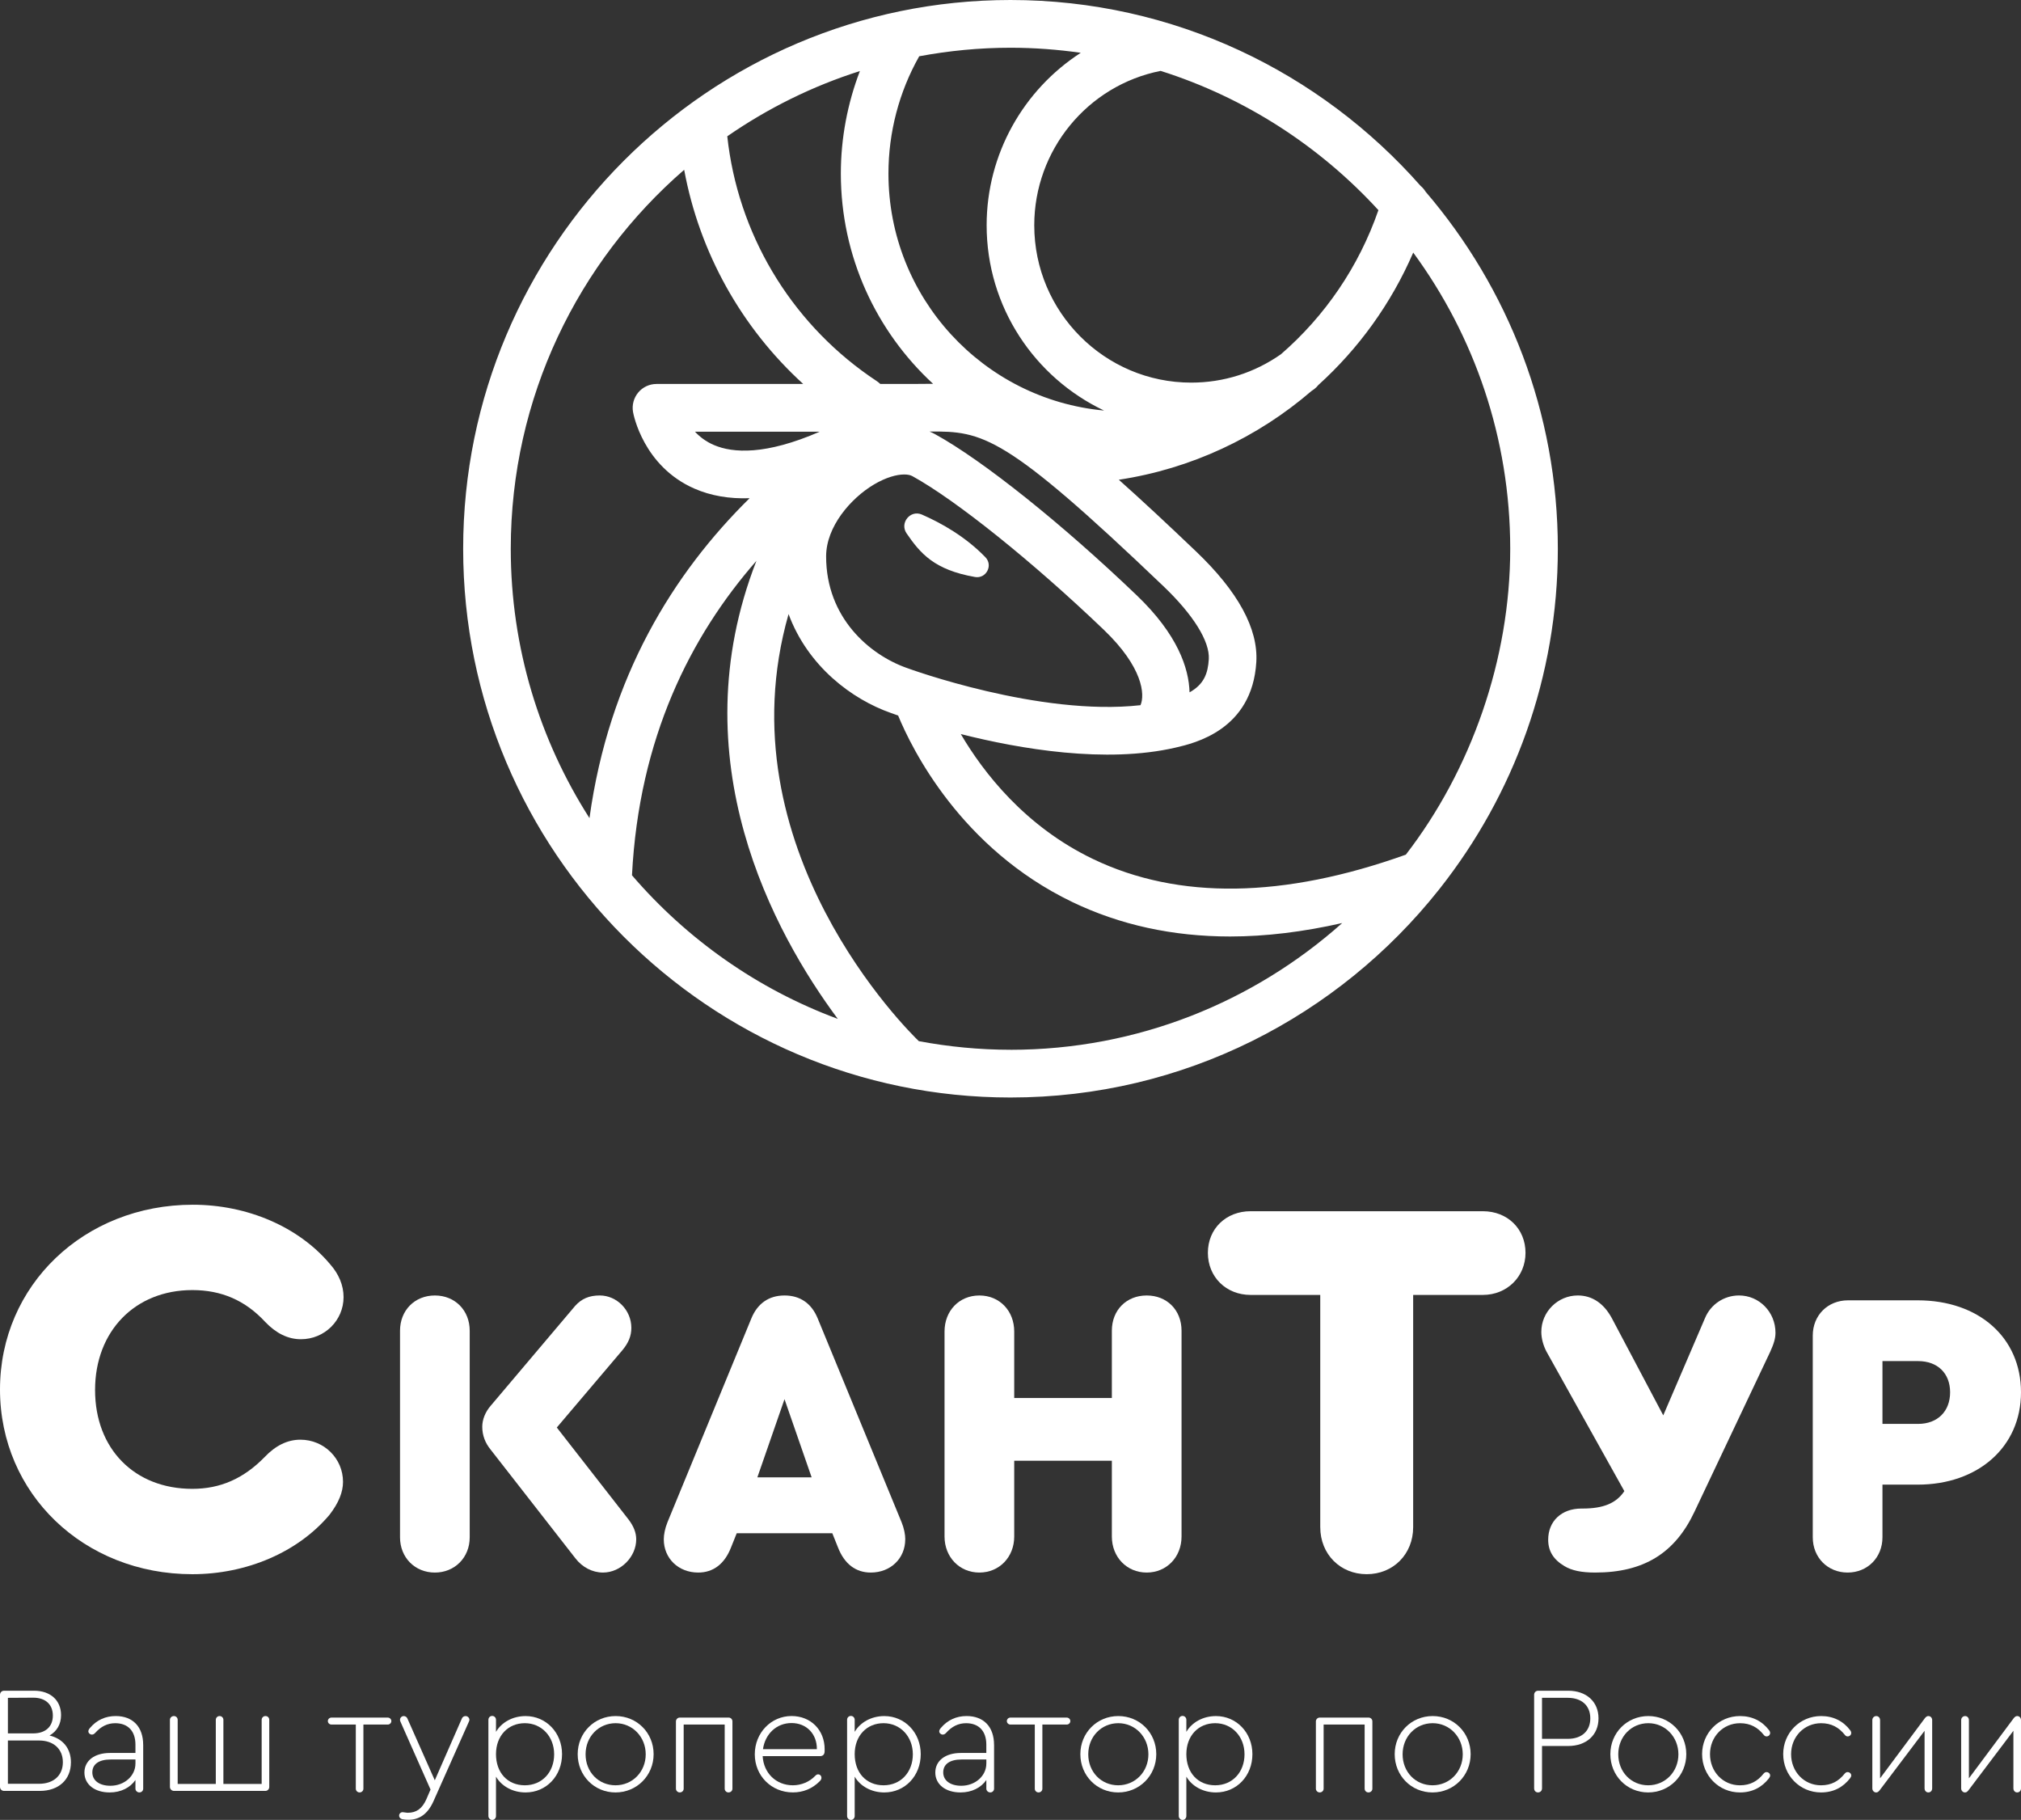
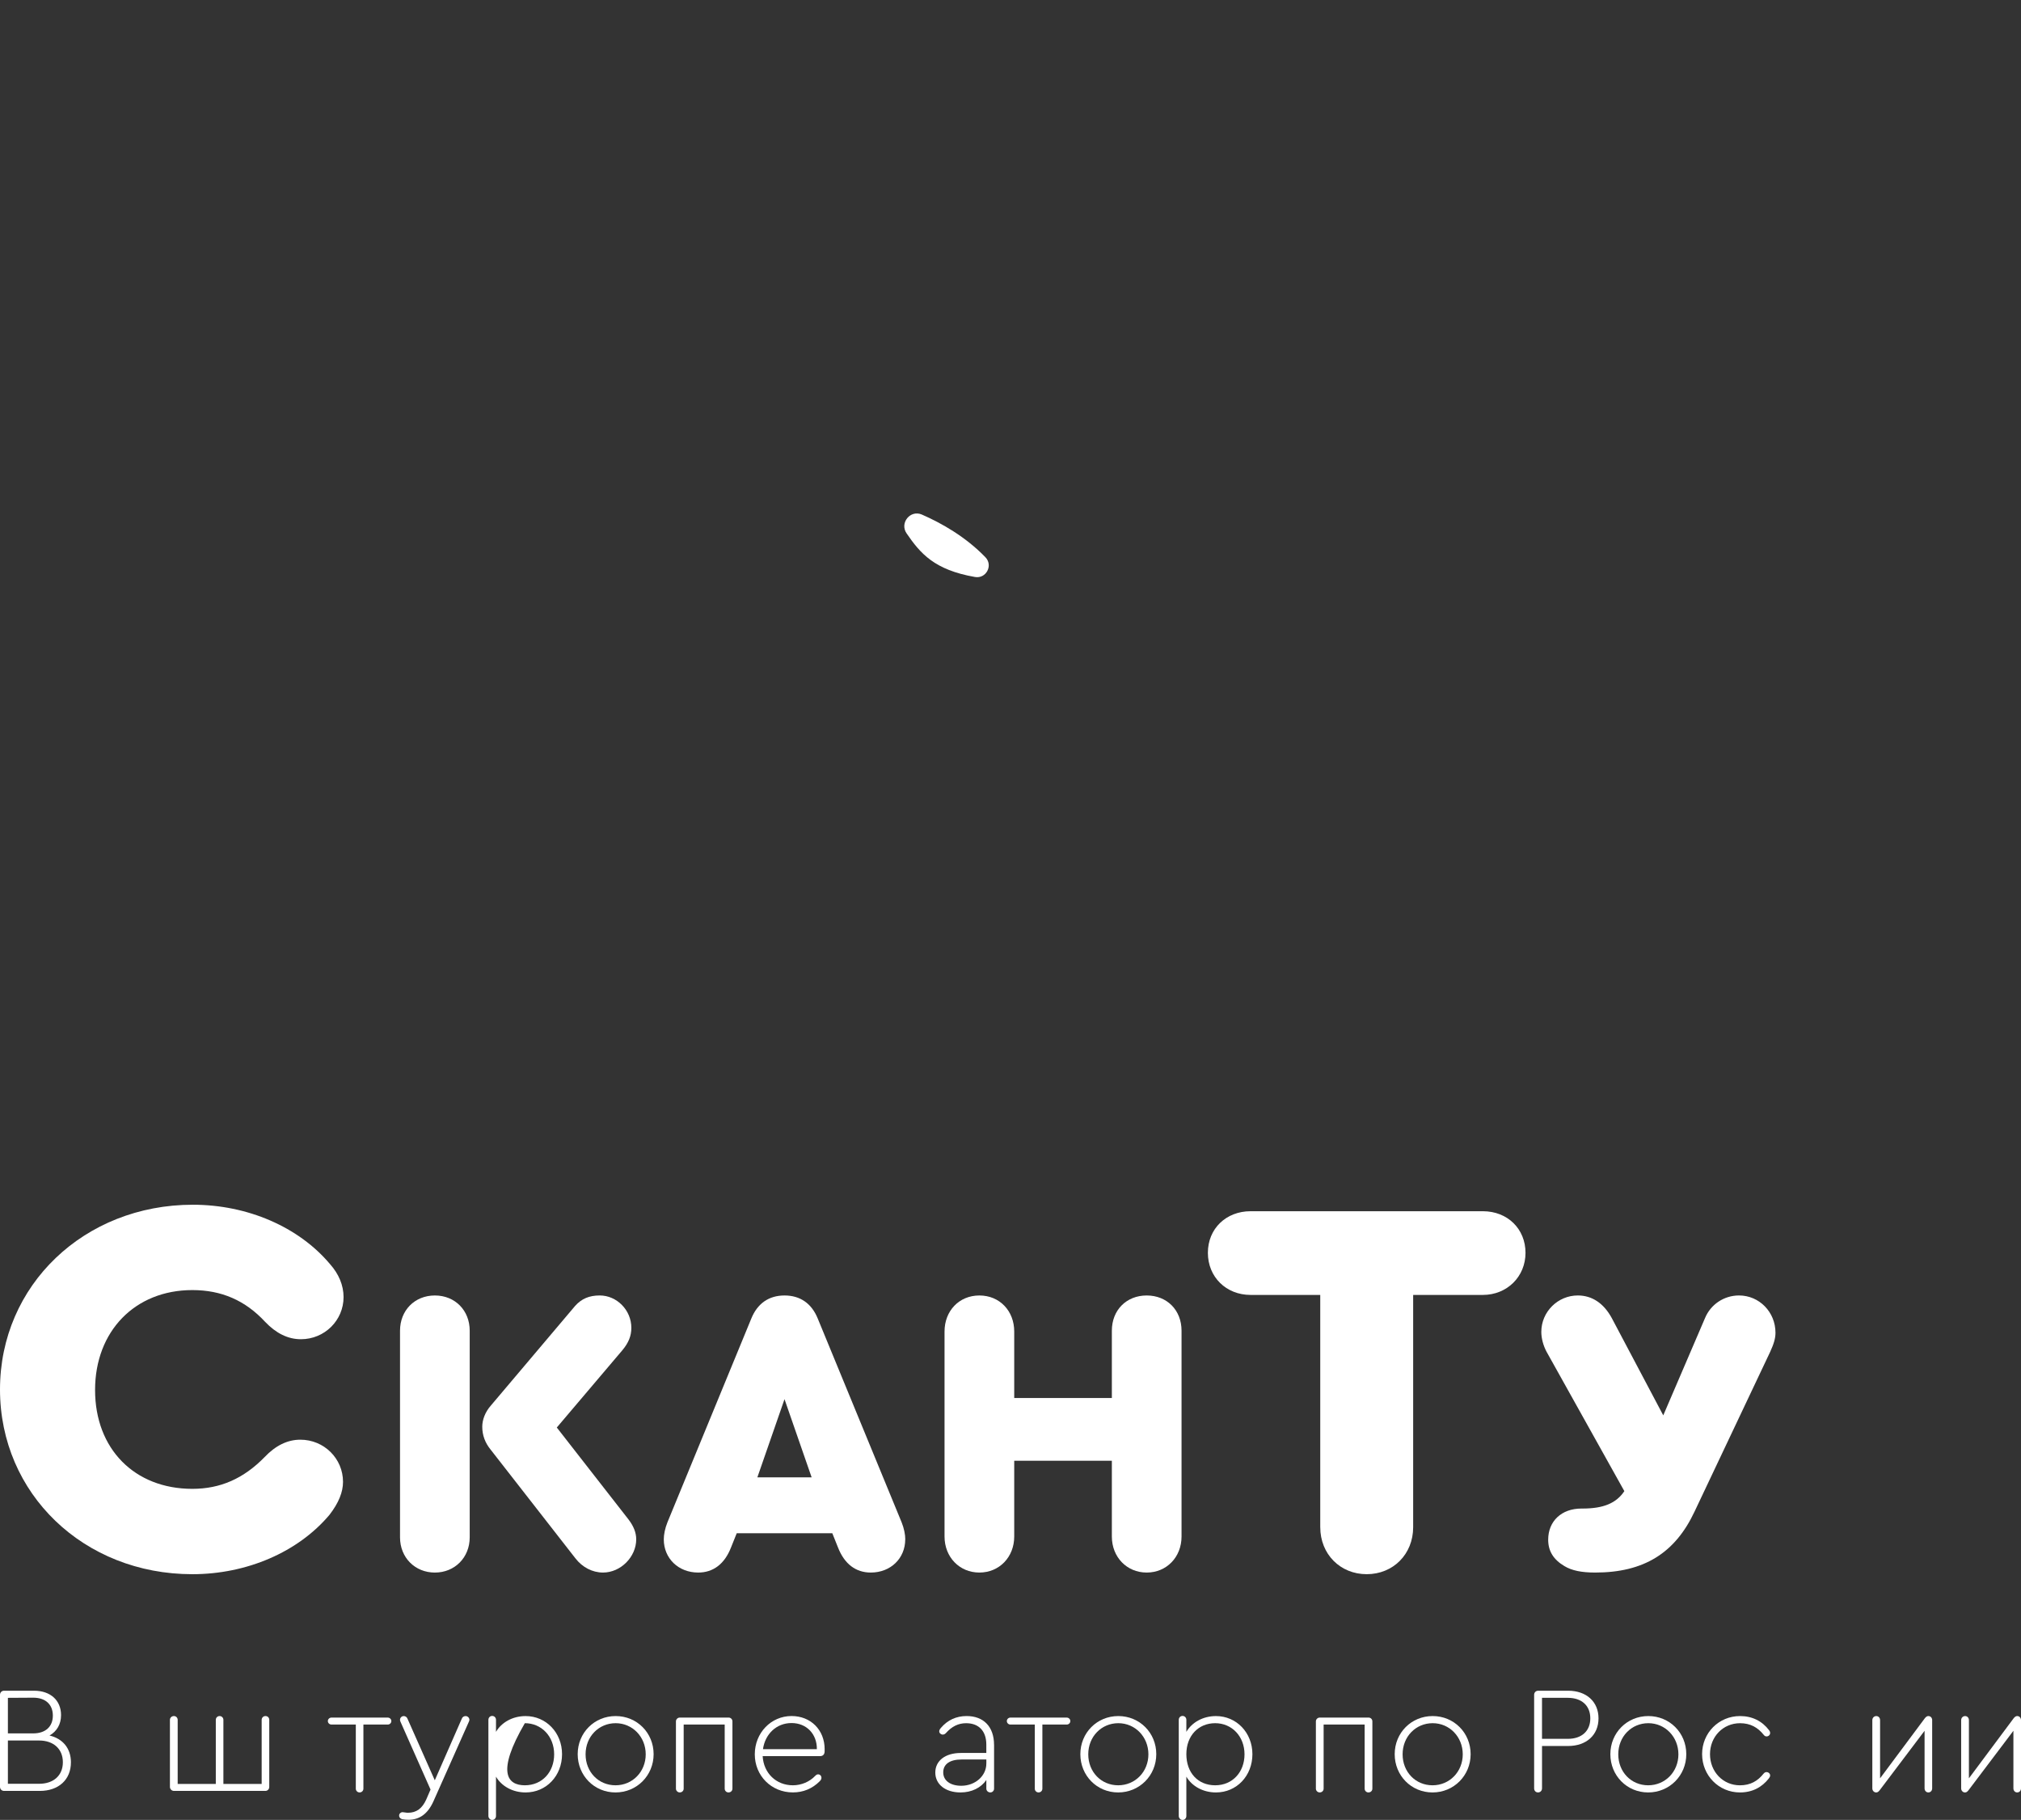
<svg xmlns="http://www.w3.org/2000/svg" width="281" height="253" viewBox="0 0 281 253" fill="none">
  <rect x="0" y="0" width="281" height="253" fill="#333333" stroke="none" />
  <g clip-path="url(#clip0_2_56)">
    <path d="M0 193.16C0 178.665 11.716 167.479 26.813 167.479C34.399 167.479 41.535 170.557 45.891 175.74C47.094 177.091 47.769 178.667 47.769 180.321C47.769 183.55 45.139 186.176 41.834 186.176C40.032 186.176 38.381 185.35 36.878 183.775C34.099 180.772 30.795 179.344 26.74 179.344C18.779 179.344 13.219 185.052 13.219 193.235C13.219 201.419 18.703 206.976 26.74 206.976C30.646 206.976 33.875 205.549 36.805 202.547C38.305 200.969 39.959 200.143 41.761 200.143C45.066 200.143 47.693 202.772 47.693 206.001C47.693 207.427 47.092 208.928 45.816 210.581C41.459 215.762 34.324 218.842 26.738 218.842C11.643 218.838 0 207.652 0 193.16Z" fill="white" />
    <path d="M88.46 213.995C88.46 216.417 86.32 218.613 83.841 218.613C82.376 218.613 80.967 217.881 80.01 216.641L68.238 201.55C67.45 200.593 67.053 199.523 67.053 198.339C67.053 197.382 67.45 196.311 68.238 195.41L79.955 181.556C80.856 180.543 81.926 180.092 83.39 180.092C85.754 180.092 87.783 182.119 87.783 184.596C87.783 185.722 87.388 186.679 86.544 187.694L77.418 198.45L87.39 211.234C88.122 212.191 88.46 213.094 88.46 213.993M65.309 184.994V213.715C65.309 216.53 63.224 218.615 60.464 218.615C57.703 218.615 55.619 216.532 55.619 213.715V184.994C55.619 182.179 57.647 180.094 60.464 180.094C63.28 180.094 65.309 182.177 65.309 184.994Z" fill="white" />
    <path d="M105.303 205.38H112.851L109.078 194.511L105.303 205.38ZM125.864 213.995C125.864 216.641 123.837 218.613 121.076 218.613C118.992 218.613 117.414 217.431 116.513 215.121L115.725 213.15H102.433L101.643 215.121C100.742 217.429 99.164 218.613 97.08 218.613C94.321 218.613 92.293 216.641 92.293 213.995C92.293 213.319 92.463 212.475 92.801 211.629L104.461 183.303C105.307 181.22 106.885 180.094 109.082 180.094C111.279 180.094 112.855 181.22 113.701 183.303L125.362 211.629C125.701 212.475 125.87 213.319 125.87 213.995" fill="white" />
    <path d="M131.328 213.601V185.106C131.328 182.233 133.355 180.094 136.173 180.094C138.992 180.094 141.018 182.235 141.018 185.106V194.344H154.592V184.994C154.592 182.121 156.621 180.094 159.437 180.094C162.254 180.094 164.282 182.123 164.282 184.994V213.601C164.282 216.474 162.198 218.613 159.437 218.613C156.676 218.613 154.592 216.472 154.592 213.601V203.07H141.018V213.601C141.018 216.474 138.934 218.613 136.173 218.613C133.412 218.613 131.328 216.472 131.328 213.601Z" fill="white" />
    <path d="M183.567 212.306V180.018H173.879C170.499 180.018 167.944 177.541 167.944 174.163C167.944 170.784 170.499 168.381 173.879 168.381H206.174C209.63 168.381 212.107 170.858 212.107 174.163C212.107 177.467 209.552 180.018 206.174 180.018H196.486V212.306C196.486 216.06 193.707 218.84 190.028 218.84C186.348 218.84 183.569 216.06 183.569 212.306" fill="white" />
    <path d="M246.863 185.275C246.863 186.063 246.639 186.797 246.13 187.921L235.597 210.165C232.892 215.909 228.555 218.613 221.794 218.613C219.881 218.613 218.527 218.331 217.513 217.712C215.993 216.812 215.26 215.629 215.26 214.051C215.26 211.46 217.12 209.715 219.879 209.715H220.048C222.922 209.715 224.722 208.983 225.849 207.294L215.036 187.921C214.584 187.075 214.304 186.063 214.304 185.161C214.304 182.346 216.614 180.092 219.375 180.092C221.346 180.092 222.979 181.162 224.107 183.245L231.26 196.761L237.062 183.245C237.852 181.331 239.71 180.092 241.794 180.092C244.61 180.092 246.863 182.4 246.863 185.273" fill="white" />
-     <path d="M266.693 197.947C269.399 197.947 271.143 196.202 271.143 193.554C271.143 190.905 269.397 189.216 266.693 189.216H261.737V197.947H266.693ZM252.047 213.715V185.669C252.047 182.853 254.131 180.768 256.948 180.768H266.636C275.141 180.768 281 185.949 281 193.552C281 201.154 275.03 206.391 266.636 206.391H261.737V213.713C261.737 216.528 259.653 218.613 256.892 218.613C254.131 218.613 252.047 216.53 252.047 213.713" fill="white" />
    <path d="M8.741 244.98C8.741 243.145 7.453 241.961 5.427 241.961H1.098V247.978H5.427C7.453 247.978 8.741 246.818 8.741 244.98ZM1.098 236.03V240.971H4.625C6.314 240.971 7.348 240.041 7.348 238.5C7.348 236.958 6.336 236.009 4.625 236.009L1.098 236.03ZM9.861 245C9.861 247.405 8.15 248.969 5.532 248.969H0.57C0.232 248.969 0 248.716 0 248.4V235.609C0 235.292 0.232 235.04 0.57 235.04H4.73C7.01 235.04 8.489 236.371 8.489 238.438C8.489 239.705 7.898 240.696 6.885 241.267C8.743 241.711 9.863 243.062 9.863 245.004" fill="white" />
-     <path d="M18.834 245.169V244.6H15.392C13.745 244.6 12.838 245.254 12.838 246.394C12.838 247.534 13.828 248.253 15.349 248.253C17.292 248.253 18.832 246.882 18.832 245.171M19.91 242.574V248.653C19.91 248.949 19.678 249.18 19.382 249.18C19.086 249.18 18.832 248.949 18.832 248.653V247.451C18.094 248.527 16.805 249.182 15.243 249.182C13.152 249.182 11.738 248.062 11.738 246.416C11.738 244.771 13.132 243.694 15.285 243.694H18.832V242.533C18.832 240.654 17.798 239.556 16.023 239.556C14.946 239.556 14.039 240 13.215 240.927C13.066 241.076 12.941 241.138 12.772 241.138C12.52 241.138 12.286 240.927 12.286 240.694C12.286 240.547 12.35 240.398 12.518 240.209C13.447 239.11 14.672 238.561 16.087 238.561C18.473 238.561 19.908 240.059 19.908 242.572" fill="white" />
    <path d="M23.627 248.42V239.09C23.627 238.794 23.881 238.561 24.177 238.561C24.473 238.561 24.705 238.794 24.705 239.09V247.998H30.005V239.09C30.005 238.794 30.237 238.561 30.533 238.561C30.828 238.561 31.061 238.794 31.061 239.09V247.998H36.382V239.09C36.382 238.794 36.614 238.561 36.91 238.561C37.227 238.561 37.438 238.794 37.438 239.09V248.42C37.438 248.716 37.206 248.967 36.91 248.967H24.177C23.881 248.967 23.627 248.714 23.627 248.42Z" fill="white" />
    <path d="M49.472 248.653V239.745H46.094C45.82 239.745 45.585 239.534 45.585 239.26C45.585 238.985 45.818 238.774 46.094 238.774H53.906C54.18 238.774 54.412 238.985 54.412 239.26C54.412 239.534 54.182 239.745 53.906 239.745H50.528V248.653C50.528 248.949 50.295 249.18 50 249.18C49.704 249.18 49.472 248.949 49.472 248.653Z" fill="white" />
    <path d="M65.267 239.09C65.267 239.154 65.245 239.218 65.204 239.323L60.261 250.425C59.481 252.156 58.34 252.978 56.8 252.978C56.504 252.978 56.186 252.958 55.913 252.895C55.66 252.831 55.492 252.642 55.492 252.407C55.492 252.132 55.722 251.924 55.978 251.924C56.147 251.924 56.464 252.007 56.716 252.007C57.899 252.007 58.701 251.416 59.271 250.151L59.862 248.78L55.68 239.345C55.639 239.24 55.617 239.176 55.617 239.092C55.617 238.796 55.849 238.565 56.145 238.565C56.355 238.565 56.566 238.693 56.653 238.923L60.454 247.493L64.211 238.923C64.294 238.693 64.507 238.565 64.739 238.565C65.013 238.565 65.267 238.796 65.267 239.092" fill="white" />
-     <path d="M77.049 243.882C77.049 241.39 75.296 239.554 72.974 239.554C70.652 239.554 68.963 241.285 68.963 243.86C68.963 246.434 70.566 248.187 72.974 248.187C75.382 248.187 77.049 246.351 77.049 243.882ZM78.147 243.862C78.147 246.88 75.951 249.182 73.079 249.182C71.263 249.182 69.723 248.296 68.963 246.987V252.455C68.963 252.771 68.728 253.002 68.435 253.002C68.141 253.002 67.907 252.749 67.907 252.455V239.092C67.907 238.776 68.137 238.545 68.435 238.545C68.732 238.545 68.963 238.778 68.963 239.092V240.76C69.723 239.453 71.263 238.565 73.079 238.565C75.929 238.565 78.147 240.867 78.147 243.864" fill="white" />
+     <path d="M77.049 243.882C77.049 241.39 75.296 239.554 72.974 239.554C68.963 246.434 70.566 248.187 72.974 248.187C75.382 248.187 77.049 246.351 77.049 243.882ZM78.147 243.862C78.147 246.88 75.951 249.182 73.079 249.182C71.263 249.182 69.723 248.296 68.963 246.987V252.455C68.963 252.771 68.728 253.002 68.435 253.002C68.141 253.002 67.907 252.749 67.907 252.455V239.092C67.907 238.776 68.137 238.545 68.435 238.545C68.732 238.545 68.963 238.778 68.963 239.092V240.76C69.723 239.453 71.263 238.565 73.079 238.565C75.929 238.565 78.147 240.867 78.147 243.864" fill="white" />
    <path d="M81.419 243.881C81.419 246.329 83.214 248.187 85.58 248.187C87.945 248.187 89.781 246.309 89.781 243.881C89.781 241.454 87.944 239.554 85.599 239.554C83.255 239.554 81.419 241.41 81.419 243.881ZM90.879 243.862C90.879 246.838 88.537 249.182 85.58 249.182C82.622 249.182 80.322 246.838 80.322 243.862C80.322 240.885 82.642 238.563 85.599 238.563C88.557 238.563 90.879 240.885 90.879 243.862Z" fill="white" />
    <path d="M93.983 248.653V239.301C93.983 239.005 94.236 238.774 94.511 238.774H101.309C101.605 238.774 101.837 239.005 101.837 239.301V248.653C101.837 248.949 101.605 249.18 101.29 249.18C100.994 249.18 100.762 248.949 100.762 248.653V239.745H95.059V248.653C95.059 248.949 94.827 249.18 94.509 249.18C94.236 249.18 93.981 248.949 93.981 248.653" fill="white" />
    <path d="M106.083 243.165H113.578C113.598 241.076 112.163 239.534 110.053 239.534C107.943 239.534 106.379 241.074 106.083 243.165ZM114.656 243.185V243.438C114.656 243.881 114.445 244.134 114.001 244.134H106.041C106.168 246.476 107.899 248.187 110.243 248.187C111.424 248.187 112.566 247.7 113.346 246.878C113.494 246.729 113.6 246.667 113.749 246.667C114.022 246.667 114.213 246.878 114.213 247.152C114.213 247.322 114.149 247.449 113.961 247.638C112.949 248.651 111.68 249.178 110.245 249.178C107.246 249.178 104.946 246.856 104.946 243.879C104.946 240.903 107.207 238.559 110.057 238.559C112.738 238.559 114.66 240.501 114.66 243.183" fill="white" />
-     <path d="M126.922 243.882C126.922 241.39 125.169 239.554 122.847 239.554C120.525 239.554 118.836 241.285 118.836 243.86C118.836 246.434 120.439 248.187 122.847 248.187C125.255 248.187 126.922 246.351 126.922 243.882ZM128.02 243.862C128.02 246.88 125.824 249.182 122.952 249.182C121.136 249.182 119.596 248.296 118.836 246.987V252.455C118.836 252.771 118.601 253.002 118.308 253.002C118.014 253.002 117.78 252.749 117.78 252.455V239.092C117.78 238.776 118.01 238.545 118.308 238.545C118.605 238.545 118.836 238.778 118.836 239.092V240.76C119.596 239.453 121.136 238.565 122.952 238.565C125.802 238.565 128.02 240.867 128.02 243.864" fill="white" />
    <path d="M137.142 245.169V244.6H133.7C132.055 244.6 131.146 245.254 131.146 246.394C131.146 247.534 132.136 248.253 133.656 248.253C135.599 248.253 137.14 246.882 137.14 245.171M138.217 242.574V248.653C138.217 248.949 137.985 249.18 137.69 249.18C137.394 249.18 137.14 248.949 137.14 248.653V247.451C136.401 248.527 135.113 249.182 133.549 249.182C131.459 249.182 130.044 248.062 130.044 246.416C130.044 244.771 131.437 243.694 133.591 243.694H137.138V242.533C137.138 240.654 136.104 239.556 134.329 239.556C133.253 239.556 132.344 240 131.521 240.927C131.372 241.076 131.247 241.138 131.078 241.138C130.826 241.138 130.592 240.927 130.592 240.694C130.592 240.547 130.655 240.398 130.824 240.209C131.753 239.11 132.978 238.561 134.393 238.561C136.778 238.561 138.213 240.059 138.213 242.572" fill="white" />
    <path d="M143.878 248.653V239.745H140.5C140.224 239.745 139.992 239.534 139.992 239.26C139.992 238.985 140.222 238.774 140.5 238.774H148.31C148.584 238.774 148.818 238.985 148.818 239.26C148.818 239.534 148.586 239.745 148.31 239.745H144.932V248.653C144.932 248.949 144.702 249.18 144.404 249.18C144.106 249.18 143.876 248.949 143.876 248.653" fill="white" />
    <path d="M151.312 243.881C151.312 246.329 153.106 248.187 155.472 248.187C157.838 248.187 159.674 246.309 159.674 243.881C159.674 241.454 157.836 239.554 155.492 239.554C153.147 239.554 151.312 241.41 151.312 243.881ZM160.769 243.862C160.769 246.838 158.427 249.182 155.47 249.182C152.512 249.182 150.212 246.838 150.212 243.862C150.212 240.885 152.532 238.563 155.49 238.563C158.447 238.563 160.769 240.885 160.769 243.862Z" fill="white" />
    <path d="M173.037 243.882C173.037 241.39 171.285 239.554 168.962 239.554C166.64 239.554 164.951 241.285 164.951 243.86C164.951 246.434 166.555 248.187 168.962 248.187C171.37 248.187 173.037 246.351 173.037 243.882ZM174.135 243.862C174.135 246.88 171.94 249.182 169.067 249.182C167.251 249.182 165.711 248.296 164.951 246.987V252.455C164.951 252.771 164.717 253.002 164.423 253.002C164.129 253.002 163.895 252.749 163.895 252.455V239.092C163.895 238.776 164.125 238.545 164.423 238.545C164.721 238.545 164.951 238.778 164.951 239.092V240.76C165.711 239.453 167.251 238.565 169.067 238.565C171.918 238.565 174.135 240.867 174.135 243.864" fill="white" />
    <path d="M182.961 248.653V239.301C182.961 239.005 183.214 238.774 183.489 238.774H190.287C190.583 238.774 190.815 239.005 190.815 239.301V248.653C190.815 248.949 190.583 249.18 190.268 249.18C189.972 249.18 189.74 248.949 189.74 248.653V239.745H184.037V248.653C184.037 248.949 183.805 249.18 183.487 249.18C183.214 249.18 182.959 248.949 182.959 248.653" fill="white" />
    <path d="M195.019 243.881C195.019 246.329 196.813 248.187 199.179 248.187C201.545 248.187 203.381 246.309 203.381 243.881C203.381 241.454 201.543 239.554 199.199 239.554C196.855 239.554 195.019 241.41 195.019 243.881ZM204.477 243.862C204.477 246.838 202.135 249.182 199.177 249.182C196.22 249.182 193.919 246.838 193.919 243.862C193.919 240.885 196.24 238.563 199.197 238.563C202.154 238.563 204.477 240.885 204.477 243.862Z" fill="white" />
    <path d="M217.992 241.729C219.913 241.729 221.116 240.652 221.116 238.88C221.116 237.107 219.913 236.028 217.992 236.028H214.401V241.729H217.992ZM213.306 248.611V235.609C213.306 235.292 213.536 235.04 213.875 235.04H218.036C220.568 235.04 222.257 236.558 222.257 238.882C222.257 241.205 220.568 242.724 218.036 242.724H214.403V248.611C214.403 248.949 214.151 249.18 213.853 249.18C213.536 249.18 213.306 248.949 213.306 248.611Z" fill="white" />
    <path d="M225.004 243.881C225.004 246.329 226.798 248.187 229.164 248.187C231.53 248.187 233.366 246.309 233.366 243.881C233.366 241.454 231.528 239.554 229.184 239.554C226.84 239.554 225.004 241.41 225.004 243.881ZM234.462 243.862C234.462 246.838 232.119 249.182 229.162 249.182C226.205 249.182 223.904 246.838 223.904 243.862C223.904 240.885 226.225 238.563 229.182 238.563C232.139 238.563 234.462 240.885 234.462 243.862Z" fill="white" />
    <path d="M236.659 243.862C236.659 240.907 238.979 238.563 241.937 238.563C243.648 238.563 245.021 239.279 245.97 240.527C246.097 240.696 246.119 240.802 246.119 240.927C246.119 241.18 245.887 241.392 245.633 241.392C245.506 241.392 245.359 241.351 245.234 241.182C244.41 240.147 243.374 239.556 241.939 239.556C239.575 239.556 237.759 241.434 237.759 243.862C237.759 246.289 239.553 248.189 241.919 248.189C243.376 248.189 244.388 247.598 245.212 246.563C245.361 246.394 245.486 246.353 245.613 246.353C245.887 246.353 246.121 246.563 246.121 246.818C246.121 246.946 246.079 247.049 245.952 247.218C244.98 248.464 243.65 249.182 241.919 249.182C238.983 249.182 236.661 246.818 236.661 243.862" fill="white" />
-     <path d="M247.935 243.862C247.935 240.907 250.255 238.563 253.212 238.563C254.923 238.563 256.297 239.279 257.245 240.527C257.372 240.696 257.394 240.802 257.394 240.927C257.394 241.18 257.162 241.392 256.908 241.392C256.781 241.392 256.634 241.351 256.509 241.182C255.685 240.147 254.649 239.556 253.214 239.556C250.85 239.556 249.034 241.434 249.034 243.862C249.034 246.289 250.828 248.189 253.194 248.189C254.651 248.189 255.663 247.598 256.487 246.563C256.636 246.394 256.761 246.353 256.888 246.353C257.162 246.353 257.396 246.563 257.396 246.818C257.396 246.946 257.355 247.049 257.228 247.218C256.257 248.464 254.925 249.182 253.194 249.182C250.259 249.182 247.937 246.818 247.937 243.862" fill="white" />
    <path d="M268.649 239.132V248.611C268.649 248.947 268.416 249.18 268.121 249.18C267.825 249.18 267.593 248.947 267.593 248.611V240.61L261.342 248.885C261.172 249.096 261.047 249.182 260.856 249.182C260.582 249.182 260.328 248.949 260.328 248.613V239.134C260.328 238.796 260.58 238.565 260.878 238.565C261.176 238.565 261.406 238.796 261.406 239.134V247.218L267.634 238.86C267.803 238.649 267.952 238.563 268.121 238.563C268.416 238.563 268.649 238.794 268.649 239.132Z" fill="white" />
    <path d="M281 239.132V248.611C281 248.947 280.768 249.18 280.472 249.18C280.176 249.18 279.944 248.947 279.944 248.611V240.61L273.694 248.885C273.523 249.096 273.398 249.182 273.208 249.182C272.934 249.182 272.68 248.949 272.68 248.613V239.134C272.68 238.796 272.934 238.565 273.229 238.565C273.525 238.565 273.757 238.796 273.757 239.134V247.218L279.986 238.86C280.155 238.649 280.303 238.563 280.472 238.563C280.768 238.563 281 238.794 281 239.132Z" fill="white" />
    <path d="M128.179 71.533C126.575 70.833 125.058 72.699 126.049 74.144C127.976 76.955 129.915 79.227 135.56 80.212C137.118 80.485 138.111 78.6 137.009 77.463C134.266 74.625 130.93 72.737 128.177 71.533H128.179Z" fill="white" />
-     <path d="M198.221 26.653C198.03 26.351 197.802 26.072 197.52 25.841C183.567 10.012 163.183 0 140.5 0C98.537 0 64.398 34.222 64.398 76.287C64.398 118.351 98.537 152.573 140.5 152.573C164.6 152.573 186.104 141.272 200.057 123.694C200.105 123.634 200.156 123.576 200.2 123.513C210.457 110.512 216.602 94.11 216.602 76.287C216.602 57.345 209.664 40.008 198.221 26.655V26.653ZM191.655 29.212C188.912 37.129 184.184 43.975 178.107 49.242C174.437 51.818 170.144 53.191 165.626 53.191C153.592 53.191 143.803 43.378 143.803 31.317C143.803 20.891 151.192 11.87 161.375 9.855C173.115 13.569 183.515 20.332 191.653 29.212H191.655ZM127.791 7.855C127.797 7.845 127.799 7.833 127.805 7.823C131.924 7.057 136.163 6.637 140.5 6.637C143.817 6.637 147.076 6.886 150.27 7.34C142.33 12.469 137.182 21.396 137.182 31.315C137.182 42.688 143.874 52.496 153.505 57.071C136.721 55.529 123.53 41.347 123.53 24.128C123.53 18.418 125.003 12.791 127.789 7.857L127.791 7.855ZM158.048 82.757C147.648 72.795 136.652 64.009 130.036 60.371C129.782 60.232 129.518 60.105 129.25 59.993C136.648 59.926 139.688 60.405 161.76 81.49C165.922 85.465 168.222 89.163 168.071 91.639C167.95 93.626 167.397 95.134 165.396 96.247C165.297 92.87 163.733 88.198 158.048 82.755V82.757ZM158.576 98.033C144.551 99.617 126.36 92.96 126.112 92.868C120.924 91.048 114.864 85.892 114.864 77.353C114.864 73.197 118.31 69.257 121.509 67.357C123.198 66.354 124.685 65.96 125.725 65.96C126.203 65.96 126.589 66.044 126.855 66.191C132.912 69.52 143.61 78.107 153.475 87.554C158.9 92.749 159.215 96.549 158.576 98.031V98.033ZM119.56 9.877C117.828 14.403 116.911 19.238 116.911 24.128C116.911 35.68 121.859 46.094 129.738 53.36C129.371 53.36 128.998 53.36 128.615 53.364C128.028 53.372 127.414 53.378 126.767 53.378H122.397C122.254 53.241 122.101 53.111 121.93 52.998C121.565 52.757 121.202 52.51 120.844 52.26C109.747 44.492 102.572 32.361 101.121 18.947C106.73 15.066 112.929 11.982 119.56 9.877ZM81.964 113.737C75.049 102.914 71.017 90.067 71.017 76.287C71.017 55.256 80.378 36.386 95.127 23.605C97.247 35.087 103.066 45.529 111.677 53.378H91.278C90.298 53.378 89.369 53.812 88.74 54.566C88.111 55.318 87.847 56.313 88.017 57.28C88.071 57.586 89.431 64.802 96.538 67.92C98.821 68.919 101.389 69.363 104.227 69.259C93.652 79.669 84.669 94.07 81.96 113.739L81.964 113.737ZM113.975 60.013C106.429 63.294 101.905 62.994 99.271 61.87C98.156 61.394 97.293 60.726 96.628 60.013H113.975ZM87.871 121.682C88.843 102.629 96.004 88.437 105.174 77.968C94.385 105.6 107.635 129.728 116.484 141.642C105.317 137.506 95.504 130.562 87.871 121.682ZM140.5 145.936C136.147 145.936 131.892 145.512 127.758 144.742C126.469 143.508 100.343 117.904 109.642 85.369C112.336 92.645 118.461 97.218 123.869 99.114C123.971 99.151 124.326 99.281 124.876 99.472C126.781 104.094 133.567 117.912 149.051 125.377C155.706 128.584 163.05 130.188 171.033 130.188C175.985 130.188 181.191 129.551 186.622 128.32C174.344 139.268 158.187 145.94 140.498 145.94L140.5 145.936ZM195.468 118.813C178.472 124.891 163.848 125.108 152.002 119.432C142.507 114.882 136.719 107.375 133.589 102.048C141.808 104.126 153.745 106.173 163.451 103.929C166.087 103.32 174.105 101.467 174.677 92.043C174.957 87.413 172.148 82.248 166.325 76.684C162.171 72.717 158.638 69.432 155.561 66.693C165.614 65.171 174.852 60.815 182.336 54.367C182.465 54.271 182.602 54.19 182.731 54.092C182.954 53.925 183.138 53.73 183.305 53.523C188.886 48.475 193.42 42.23 196.496 35.113C204.963 46.655 209.981 60.891 209.981 76.285C209.981 91.678 204.555 107.038 195.468 118.813Z" fill="white" />
  </g>
  <defs>
    <clipPath id="clip0_2_56">
      <rect width="281" height="253" fill="white" />
    </clipPath>
  </defs>
</svg>